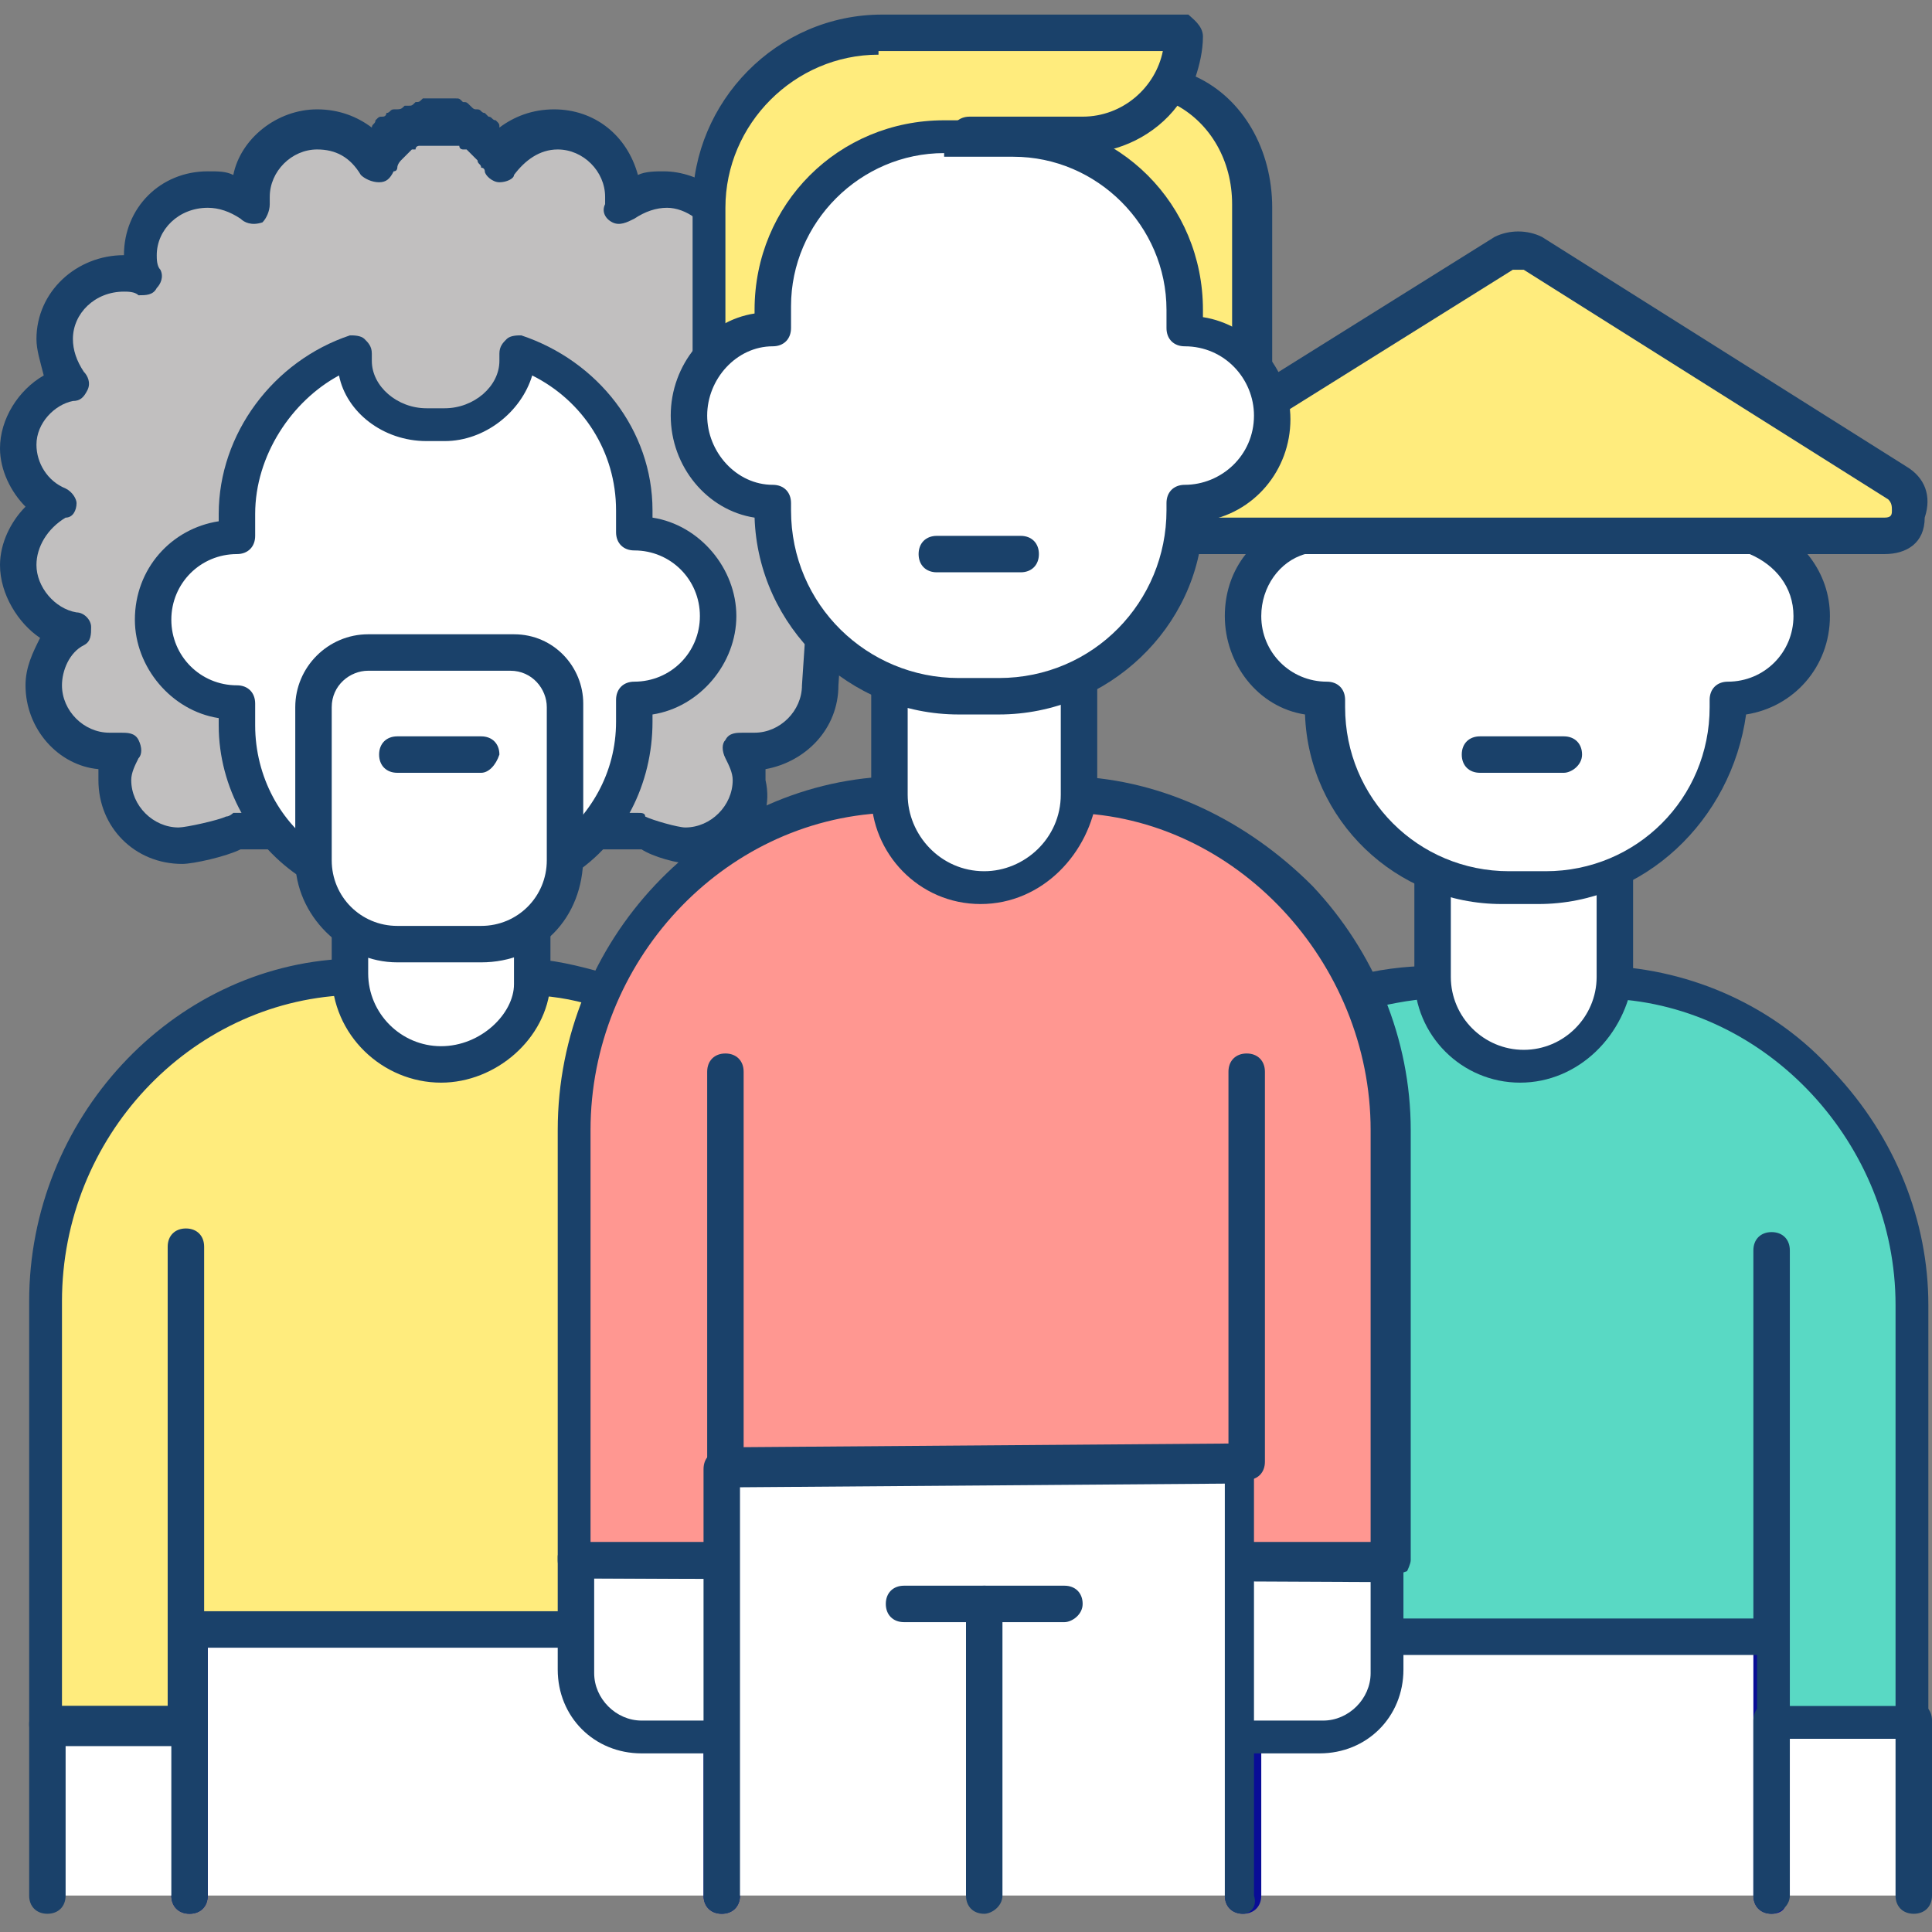
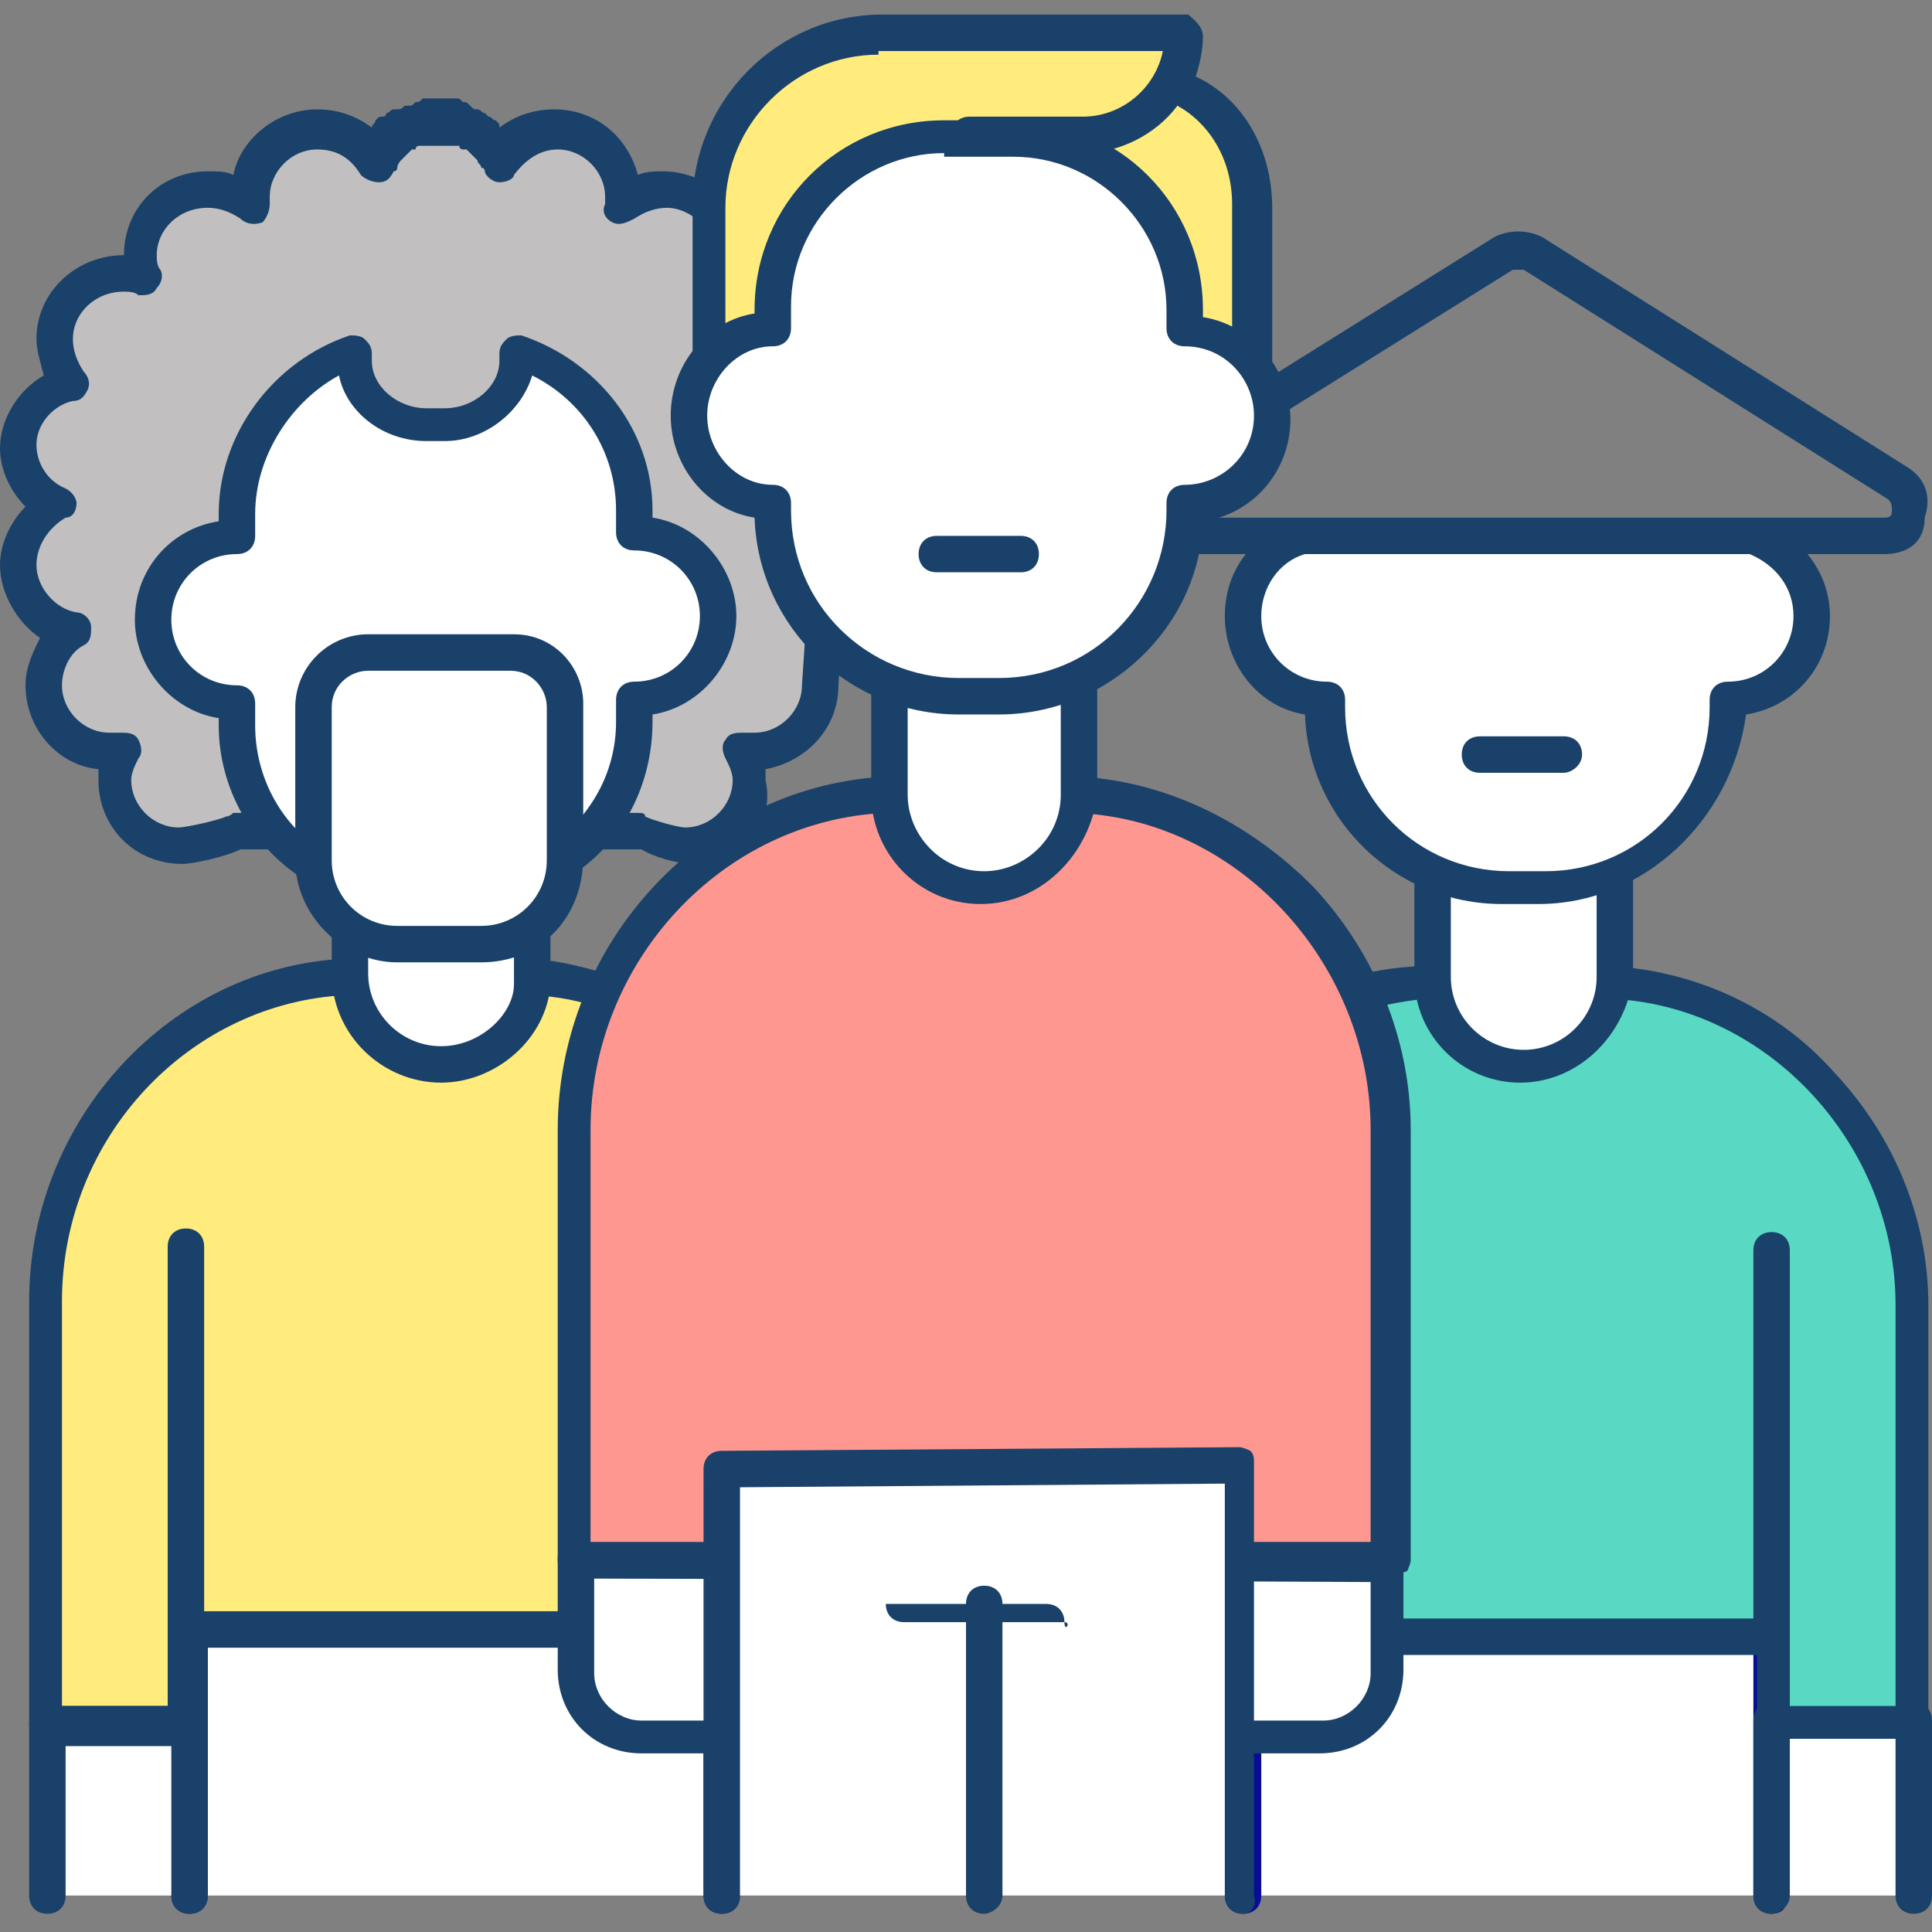
<svg xmlns="http://www.w3.org/2000/svg" version="1.1" id="Layer_1" x="0px" y="0px" viewBox="0 0 53 53" style="enable-background:new 0 0 53 53;" xml:space="preserve">
  <rect x="0" y="0" width="53" height="53" fill="#808080" stroke="none" />
  <style type="text/css">
	.st0{fill:#FFFFFF;}
	.st1{fill:#090D96;}
	.st2{fill:#1A416A;}
	.st3{fill:#59D9C4;}
	.st4{fill:#FFEC7D;}
	.st5{fill:#C1BFBF;}
	.st6{fill:#FF9791;}
</style>
  <g>
    <polygon class="st0" points="48.6,52 48.6,44.7 48.6,44.7 34.1,44.6 34.1,52  " />
    <path class="st1" d="M48.6,52.5c-0.3,0-0.5-0.2-0.5-0.5v-6.9l-13.5,0V52c0,0.3-0.2,0.5-0.5,0.5c-0.3,0-0.5-0.2-0.5-0.5v-7.3   c0-0.1,0.1-0.3,0.1-0.3c0.1-0.1,0.2-0.1,0.3-0.1c0,0,0,0,0,0l14.5,0c0.1,0,0.3,0.1,0.3,0.1c0.1,0.1,0.1,0.2,0.1,0.4V52   C49.1,52.3,48.9,52.5,48.6,52.5z" />
  </g>
  <g>
    <rect x="48.6" y="47.2" class="st0" width="3.9" height="4.8" />
    <path class="st2" d="M48.6,52.5c-0.3,0-0.5-0.2-0.5-0.5v-4.8c0-0.3,0.2-0.5,0.5-0.5h3.9c0.3,0,0.5,0.2,0.5,0.5V52   c0,0.3-0.2,0.5-0.5,0.5c-0.3,0-0.5-0.2-0.5-0.5v-4.3h-2.9V52C49.1,52.3,48.8,52.5,48.6,52.5z" />
  </g>
  <g>
    <path class="st3" d="M33.9,44.8h14.7V34.2l0,13h3.9V35.7c0-4.6-3.7-8.7-8.3-8.9l-4.9,0c-0.6,0-1.5,0.2-2,0.3L33.9,44.8z" />
    <path class="st2" d="M52.5,47.7h-3.9c-0.1,0-0.3-0.1-0.3-0.1s-0.1-0.2-0.1-0.3l0-1.9H33.9c-0.3,0-0.5-0.2-0.5-0.5s0.2-0.5,0.5-0.5   h14.2l0-10.1c0-0.3,0.2-0.5,0.5-0.5c0,0,0,0,0,0c0.3,0,0.5,0.2,0.5,0.5v10.6c0,0,0,0.1,0,0.1l0,1.8H52v-11c0-4.4-3.5-8.2-7.8-8.4   l-4.9,0c-0.6,0-1.4,0.2-1.9,0.3c-0.3,0.1-0.5-0.1-0.6-0.3c-0.1-0.3,0.1-0.5,0.3-0.6c0.6-0.2,1.5-0.3,2.1-0.3c0,0,0,0,0,0l4.9,0   c0,0,0,0,0,0c2.3,0.1,4.6,1.1,6.2,2.9c1.7,1.8,2.6,4.1,2.6,6.4v11.5C53,47.5,52.7,47.7,52.5,47.7z" />
  </g>
  <g>
    <path class="st0" d="M44.1,23.9v2.9c0,1.3-1.1,2.4-2.4,2.4c-1.3,0-2.4-1.1-2.4-2.4v-2.9L44.1,23.9z" />
    <path class="st2" d="M41.7,29.7c-1.6,0-2.9-1.3-2.9-2.9v-2.9c0-0.3,0.2-0.5,0.5-0.5c0.3,0,0.5,0.2,0.5,0.5v2.9c0,1.1,0.9,2,2,2   c1.1,0,2-0.9,2-2v-2.9c0-0.3,0.2-0.5,0.5-0.5c0.3,0,0.5,0.2,0.5,0.5v2.9C44.6,28.4,43.3,29.7,41.7,29.7z" />
  </g>
  <g>
    <path class="st0" d="M35.5,14.7c-0.9,0.3-1.5,1.2-1.5,2.1c0,1.2,1,2.3,2.2,2.3v0.2c0,2.7,2.2,4.9,4.9,4.9h1c2.7,0,4.9-2.2,4.9-4.9   v-0.2c1.3,0,2.3-1,2.3-2.3c0-1-0.6-1.8-1.5-2.1L35.5,14.7z" />
    <path class="st2" d="M42.2,24.8h-1c-2.9,0-5.3-2.3-5.4-5.2c-1.3-0.2-2.2-1.4-2.2-2.7c0-1.2,0.7-2.2,1.9-2.6c0.3-0.1,0.5,0,0.6,0.3   c0.1,0.3,0,0.5-0.3,0.6c-0.7,0.2-1.2,0.9-1.2,1.7c0,1,0.8,1.8,1.8,1.8c0.3,0,0.5,0.2,0.5,0.5v0.2c0,2.5,2,4.5,4.5,4.5h1   c2.5,0,4.5-2,4.5-4.5v-0.2c0-0.3,0.2-0.5,0.5-0.5c1,0,1.8-0.8,1.8-1.8c0-0.8-0.5-1.4-1.2-1.7c-0.3-0.1-0.4-0.4-0.3-0.6   c0.1-0.3,0.4-0.4,0.6-0.3c1.1,0.4,1.9,1.4,1.9,2.6c0,1.4-1,2.5-2.3,2.7C47.5,22.5,45.1,24.8,42.2,24.8z" />
  </g>
  <g>
-     <path class="st4" d="M34.9,11.1l6.4-4c0.2-0.2,0.5-0.2,0.8,0l10,6.3c0.6,0.4,0.3,1.3-0.4,1.3l-19.2,0L34.9,11.1z" />
    <path class="st2" d="M51.7,15.2l-19.2,0c-0.3,0-0.5-0.2-0.5-0.5c0-0.3,0.2-0.5,0.5-0.5c0,0,0,0,0,0l19.2,0c0.2,0,0.2-0.1,0.2-0.2   c0-0.1,0-0.2-0.1-0.3l-10-6.3c-0.1,0-0.2,0-0.3,0l-6.4,4c-0.2,0.1-0.5,0.1-0.7-0.2c-0.1-0.2-0.1-0.5,0.2-0.7l6.4-4   c0.4-0.2,0.9-0.2,1.3,0l10,6.3c0.5,0.3,0.7,0.8,0.5,1.4C52.8,14.9,52.3,15.2,51.7,15.2z" />
  </g>
  <g>
    <path class="st5" d="M20.1,6.6c-0.2-0.7-1-1.4-1.8-1.4c-0.5,0-0.9,0.2-1.2,0.4c0-0.1,0-0.2,0-0.3c0-1-0.8-1.8-1.8-1.8   c-0.7,0-1.3,0.4-1.6,0.9c0-0.1-0.1-0.1-0.1-0.2c0-0.1-0.1-0.2-0.1-0.2c0,0-0.1-0.1-0.1-0.1c0,0-0.1-0.1-0.1-0.1l0,0   c0,0-0.1-0.1-0.1-0.1c0,0-0.1-0.1-0.1-0.1c0,0-0.1-0.1-0.2-0.1c0,0-0.1-0.1-0.2-0.1h0c-0.1,0-0.1,0-0.2-0.1c0,0-0.1,0-0.2,0   c0,0,0,0,0,0c0,0-0.1,0-0.1,0c-0.1,0-0.1,0-0.2,0c-0.1,0-0.1,0-0.2,0c0,0-0.1,0-0.1,0c0,0,0,0,0,0c-0.1,0-0.1,0-0.2,0   c-0.1,0-0.1,0-0.2,0.1h0c-0.1,0-0.1,0-0.2,0.1c-0.1,0-0.1,0.1-0.2,0.1c0,0-0.1,0.1-0.1,0.1c0,0-0.1,0.1-0.1,0.1l0,0   c0,0-0.1,0.1-0.1,0.1c0,0-0.1,0.1-0.1,0.1c-0.1,0.1-0.1,0.2-0.1,0.2c0,0.1-0.1,0.1-0.1,0.2C9.9,3.9,9.4,3.6,8.7,3.6   c-1,0-1.8,0.8-1.8,1.8c0,0.1,0,0.2,0,0.3C6.6,5.4,6.1,5.2,5.7,5.2C4.7,5.2,3.9,6,3.9,7c0,0.2,0,0.4,0.1,0.6   C3.8,7.5,3.6,7.5,3.4,7.5c-1,0-1.8,0.8-1.8,1.8c0,0.5,0.2,0.9,0.5,1.2c-0.8,0.2-1.4,0.9-1.4,1.8c0,0.7,0.4,1.4,1.1,1.6   c-0.6,0.3-1.1,0.9-1.1,1.6c0,0.9,0.6,1.6,1.5,1.8c-0.5,0.3-0.8,0.9-0.8,1.5c0,1,0.8,1.8,1.8,1.8c0.1,0,0.3,0,0.4,0   c-0.1,0.3-0.2,0.5-0.2,0.9c0,1,0.8,1.8,1.8,1.8c0.3,0,1.3-0.3,1.5-0.4h11.1c0.3,0.1,1,0.4,1.3,0.4c1,0,1.8-0.8,1.8-1.8   c0-0.3-0.1-0.6-0.2-0.9c0.1,0,0.3,0,0.4,0c1,0,1.8-0.8,1.8-1.8l0.1-1.5L20.1,6.6z" />
    <path class="st2" d="M19,23.7c-0.4,0-1.1-0.2-1.4-0.4H6.6c-0.4,0.2-1.3,0.4-1.6,0.4c-1.3,0-2.3-1-2.3-2.3c0-0.1,0-0.2,0-0.3   c-1.1-0.1-2-1.1-2-2.3c0-0.5,0.2-0.9,0.4-1.3C0.5,17.1,0,16.3,0,15.5c0-0.6,0.3-1.2,0.7-1.6c-0.4-0.4-0.7-1-0.7-1.6   c0-0.8,0.5-1.6,1.2-2C1.1,9.9,1,9.6,1,9.3C1,8,2.1,7,3.4,7c0,0,0,0,0,0c0,0,0,0,0,0c0-1.3,1-2.3,2.3-2.3c0.3,0,0.5,0,0.7,0.1   c0.2-1,1.2-1.8,2.3-1.8c0.6,0,1.1,0.2,1.5,0.5c0,0,0,0,0,0c0-0.1,0.1-0.1,0.1-0.2l0,0c0.1-0.1,0.1-0.1,0.2-0.1   c0.1,0,0.1-0.1,0.1-0.1l0,0c0,0,0,0,0,0c0.1,0,0.1-0.1,0.2-0.1C11,3,11,3,11.1,2.9c0,0,0,0,0.1,0c0.1,0,0.1,0,0.2-0.1   c0.1,0,0.1,0,0.2-0.1c0,0,0,0,0,0c0,0,0,0,0,0c0.1,0,0.1,0,0.2,0c0.2,0,0.4,0,0.5,0c0.1,0,0.1,0,0.2,0c0,0,0,0,0,0l0,0   c0.1,0,0.1,0,0.2,0.1c0.1,0,0.1,0,0.2,0.1c0,0,0,0,0,0C13,3,13,3,13.1,3c0.1,0,0.1,0.1,0.2,0.1c0,0,0,0,0,0l0,0   c0,0,0.1,0.1,0.1,0.1c0.1,0,0.1,0.1,0.2,0.1l0,0c0.1,0.1,0.1,0.1,0.1,0.2c0,0,0,0,0,0c0,0,0,0,0,0c0.4-0.3,0.9-0.5,1.5-0.5   c1.1,0,2,0.7,2.3,1.8c0.2-0.1,0.5-0.1,0.7-0.1c1,0,2,0.7,2.3,1.7C20.7,6.7,20.5,7,20.2,7C20,7.1,19.7,7,19.6,6.7   c-0.2-0.6-0.8-1-1.3-1c-0.3,0-0.6,0.1-0.9,0.3c-0.2,0.1-0.4,0.2-0.6,0.1c-0.2-0.1-0.3-0.3-0.2-0.5c0-0.1,0-0.1,0-0.2   c0-0.7-0.6-1.3-1.3-1.3c-0.5,0-0.9,0.3-1.2,0.7C14.1,4.9,13.9,5,13.7,5c-0.2,0-0.4-0.2-0.4-0.3c0,0,0-0.1-0.1-0.1c0,0,0,0,0,0   c0-0.1-0.1-0.1-0.1-0.2c0,0,0,0,0,0c0,0,0,0-0.1-0.1c0,0-0.1-0.1-0.1-0.1l0,0c0,0-0.1-0.1-0.1-0.1c0,0,0,0,0,0c0,0,0,0-0.1,0l0,0   c0,0-0.1,0-0.1-0.1c0,0,0,0,0,0c0,0,0,0-0.1,0c0,0,0,0,0,0c0,0-0.1,0-0.1,0c0,0,0,0,0,0c0,0-0.1,0-0.1,0c0,0,0,0,0,0c0,0,0,0-0.1,0   c0,0,0,0-0.1,0c0,0,0,0,0,0c0,0-0.1,0-0.1,0c-0.1,0-0.1,0-0.1,0c0,0,0,0,0,0c0,0,0,0-0.1,0c0,0,0,0,0,0c0,0,0,0,0,0   c0,0-0.1,0-0.1,0c0,0,0,0,0,0c0,0-0.1,0-0.1,0c0,0,0,0,0,0c0,0-0.1,0-0.1,0c0,0,0,0,0,0c0,0-0.1,0-0.1,0.1l0,0c0,0-0.1,0-0.1,0   c0,0,0,0,0,0c0,0,0,0-0.1,0.1l0,0c0,0-0.1,0.1-0.1,0.1c0,0,0,0-0.1,0.1c0,0,0,0,0,0c0,0-0.1,0.1-0.1,0.2c0,0,0,0,0,0   c0,0,0,0.1-0.1,0.1c-0.1,0.2-0.2,0.3-0.4,0.3c-0.2,0-0.4-0.1-0.5-0.2C9.6,4.3,9.2,4.1,8.7,4.1c-0.7,0-1.3,0.6-1.3,1.3   c0,0.1,0,0.1,0,0.2c0,0.2-0.1,0.4-0.2,0.5C6.9,6.2,6.7,6.1,6.6,6C6.3,5.8,6,5.7,5.7,5.7C4.9,5.7,4.3,6.3,4.3,7c0,0.1,0,0.3,0.1,0.4   c0.1,0.2,0,0.4-0.1,0.5C4.2,8.1,4,8.1,3.8,8.1C3.7,8,3.5,8,3.4,8C2.6,8,2,8.6,2,9.3c0,0.3,0.1,0.6,0.3,0.9c0.1,0.1,0.2,0.3,0.1,0.5   c-0.1,0.2-0.2,0.3-0.4,0.3C1.5,11.1,1,11.6,1,12.2c0,0.5,0.3,1,0.8,1.2c0.2,0.1,0.3,0.3,0.3,0.4c0,0.2-0.1,0.4-0.3,0.4   C1.3,14.5,1,15,1,15.5c0,0.6,0.5,1.2,1.1,1.3c0.2,0,0.4,0.2,0.4,0.4c0,0.2,0,0.4-0.2,0.5c-0.4,0.2-0.6,0.7-0.6,1.1   c0,0.7,0.6,1.3,1.3,1.3c0.1,0,0.2,0,0.3,0c0.2,0,0.4,0,0.5,0.2c0.1,0.2,0.1,0.4,0,0.5c-0.1,0.2-0.2,0.4-0.2,0.6   c0,0.7,0.6,1.3,1.3,1.3c0.2,0,1.1-0.2,1.3-0.3c0.1,0,0.2-0.1,0.2-0.1h11.1c0.1,0,0.2,0,0.2,0.1c0.2,0.1,0.9,0.3,1.1,0.3   c0.7,0,1.3-0.6,1.3-1.3c0-0.2-0.1-0.4-0.2-0.6c-0.1-0.2-0.1-0.4,0-0.5c0.1-0.2,0.3-0.2,0.5-0.2c0.1,0,0.2,0,0.3,0   c0.7,0,1.3-0.6,1.3-1.3c0,0,0,0,0,0l0.1-1.5c0-0.3,0.2-0.5,0.5-0.5c0.3,0,0.5,0.2,0.5,0.5l-0.1,1.5c0,1.2-0.9,2.1-2,2.3   c0,0.1,0,0.2,0,0.3C21.3,22.7,20.2,23.7,19,23.7z" />
  </g>
  <g>
    <polygon class="st0" points="5.2,52 5.2,44.7 5.2,44.7 19.8,44.7 19.8,52  " />
    <path class="st1" d="M5.2,52.5c-0.3,0-0.5-0.2-0.5-0.5v-7.3c0-0.1,0-0.3,0.1-0.4c0.1-0.1,0.2-0.2,0.4-0.2c0,0,0,0,0,0l14.6,0   c0.3,0,0.5,0.2,0.5,0.5V52c0,0.3-0.2,0.5-0.5,0.5c-0.3,0-0.5-0.2-0.5-0.5v-6.8l-13.6,0V52C5.7,52.3,5.5,52.5,5.2,52.5z" />
  </g>
  <g>
    <path class="st4" d="M16.6,27.2c-0.6-0.2-1.4-0.3-2.1-0.3l-4.9,0C5,27,1.3,31.1,1.3,35.7v11.6l0-0.1h3.9l0-13.1v10.5h12.9   L16.6,27.2z" />
    <path class="st2" d="M1.3,47.8c-0.3,0-0.5-0.2-0.5-0.5l0-0.1c0,0,0-0.1,0-0.1V35.7c0-5,3.9-9.2,8.7-9.4c0,0,0,0,0,0l4.9,0   c0,0,0,0,0,0c0.7,0,1.5,0.2,2.2,0.4c0.3,0.1,0.4,0.3,0.3,0.6c-0.1,0.3-0.3,0.4-0.6,0.3c-0.6-0.2-1.3-0.3-1.9-0.3l-4.9,0   c-4.3,0.2-7.8,3.9-7.8,8.4v11.1h2.9l0-12.6c0-0.3,0.2-0.5,0.5-0.5c0,0,0,0,0,0c0.3,0,0.5,0.2,0.5,0.5v10h12.4   c0.3,0,0.5,0.2,0.5,0.5c0,0.3-0.2,0.5-0.5,0.5H5.7l0,2.1c0,0.3-0.2,0.5-0.5,0.5H1.6C1.5,47.8,1.4,47.8,1.3,47.8   C1.4,47.8,1.3,47.8,1.3,47.8z" />
  </g>
  <g>
    <path class="st0" d="M15.8,42.8v3.1c0,1,0.8,1.8,1.8,1.8h2.2l14.3,0h2.2c1,0,1.8-0.8,1.8-1.8v-3L15.8,42.8z" />
    <path class="st2" d="M19.8,48.1h-2.2c-1.3,0-2.3-1-2.3-2.3v-3.1c0-0.1,0.1-0.3,0.1-0.3c0.1-0.1,0.2-0.1,0.3-0.1c0,0,0,0,0,0l22.3,0   c0.3,0,0.5,0.2,0.5,0.5v3c0,1.3-1,2.3-2.3,2.3L19.8,48.1z M16.3,43.3v2.6c0,0.7,0.6,1.3,1.3,1.3l18.7,0c0.7,0,1.3-0.6,1.3-1.3v-2.5   L16.3,43.3z" />
  </g>
  <g>
    <path class="st0" d="M14.6,25.5v1.6c0,1.1-1.1,2.2-2.5,2.2c-1.4,0-2.5-1.1-2.5-2.5v-1.2H14.6z" />
    <path class="st2" d="M12.1,29.7c-1.6,0-3-1.3-3-3v-1.2c0-0.3,0.2-0.5,0.5-0.5c0.3,0,0.5,0.2,0.5,0.5v1.2c0,1.1,0.9,2,2,2   c1.1,0,2-0.9,2-1.7v-1.6c0-0.3,0.2-0.5,0.5-0.5c0.3,0,0.5,0.2,0.5,0.5v1.6C15,28.5,13.6,29.7,12.1,29.7z" />
  </g>
  <g>
    <path class="st6" d="M38.1,42.8V31c0-4.8-3.9-9-8.6-9.2l-5.1,0c-4.8,0.2-8.6,4.4-8.6,9.2v11.7L38.1,42.8z" />
    <path class="st2" d="M38.1,43.3C38.1,43.3,38.1,43.3,38.1,43.3l-22.3,0c-0.3,0-0.5-0.2-0.5-0.5V31c0-5.2,4.1-9.5,9.1-9.7   c0,0,0,0,0,0l5.1,0c0,0,0,0,0,0c2.4,0.1,4.7,1.2,6.5,3c1.7,1.8,2.7,4.2,2.7,6.7v11.8c0,0.1-0.1,0.3-0.1,0.3   C38.3,43.2,38.2,43.3,38.1,43.3z M16.3,42.3l21.3,0V31c0-4.6-3.7-8.6-8.2-8.7l-5.1,0c-4.5,0.2-8.1,4.1-8.1,8.7V42.3z" />
  </g>
  <g>
    <polygon class="st0" points="34.1,52 34.1,40.2 19.8,40.3 19.8,52  " />
    <path class="st2" d="M34.1,52.5c-0.3,0-0.5-0.2-0.5-0.5V40.7l-13.3,0.1V52c0,0.3-0.2,0.5-0.5,0.5c-0.3,0-0.5-0.2-0.5-0.5V40.3   c0-0.3,0.2-0.5,0.5-0.5l14.2-0.1c0.1,0,0.3,0.1,0.3,0.1c0.1,0.1,0.1,0.2,0.1,0.3V52C34.5,52.3,34.3,52.5,34.1,52.5z" />
  </g>
  <g>
    <path class="st0" d="M8.6,23.7c-1.2-0.8-2.1-2.2-2.1-3.8v-0.6c-1.3,0-2.3-1-2.3-2.3c0-1.3,1-2.3,2.3-2.3v-0.6   c0-2.1,1.4-3.8,3.3-4.4v0.2c0,1,0.9,1.8,2,1.8h0.5c1.1,0,2-0.8,2-1.8l0-0.2c1.9,0.6,3.2,2.3,3.2,4.4v0.6c1.3,0,2.3,1,2.3,2.3   c0,1.3-1,2.3-2.3,2.3v0.6c0,1.6-0.8,3-2,3.8L8.6,23.7z" />
    <path class="st2" d="M8.6,24.2c-0.1,0-0.2,0-0.3-0.1C6.9,23.2,6,21.6,6,19.9v-0.2c-1.3-0.2-2.3-1.4-2.3-2.7c0-1.4,1-2.5,2.3-2.7   v-0.2c0-2.2,1.5-4.2,3.6-4.9c0.1,0,0.3,0,0.4,0.1c0.1,0.1,0.2,0.2,0.2,0.4v0.2c0,0.7,0.7,1.3,1.5,1.3h0.5c0.8,0,1.5-0.6,1.5-1.3   l0-0.2c0-0.2,0.1-0.3,0.2-0.4c0.1-0.1,0.3-0.1,0.4-0.1c2.1,0.7,3.6,2.6,3.6,4.8v0.2c1.3,0.2,2.3,1.4,2.3,2.7s-1,2.5-2.3,2.7v0.2   c0,1.7-0.8,3.3-2.2,4.2c-0.2,0.2-0.5,0.1-0.7-0.1c-0.2-0.2-0.1-0.5,0.1-0.7c1.1-0.8,1.8-2,1.8-3.4v-0.6c0-0.3,0.2-0.5,0.5-0.5   c1,0,1.8-0.8,1.8-1.8c0-1-0.8-1.8-1.8-1.8c-0.3,0-0.5-0.2-0.5-0.5v-0.6c0-1.6-0.9-3-2.3-3.7c-0.3,1-1.3,1.8-2.4,1.8h-0.5   c-1.2,0-2.2-0.8-2.4-1.8C8,11,7,12.5,7,14.1v0.6c0,0.3-0.2,0.5-0.5,0.5c-1,0-1.8,0.8-1.8,1.8c0,1,0.8,1.8,1.8,1.8   C6.8,18.8,7,19,7,19.3v0.6c0,1.4,0.7,2.7,1.8,3.4C9.1,23.4,9.2,23.8,9,24C8.9,24.1,8.8,24.2,8.6,24.2z" />
  </g>
  <g>
    <path class="st0" d="M13.2,25.9h-2.3c-1.3,0-2.3-1-2.3-2.3v-4.2c0-0.8,0.7-1.5,1.5-1.5h4c0.8,0,1.4,0.6,1.4,1.4v4.2   C15.6,24.9,14.5,25.9,13.2,25.9z" />
    <path class="st2" d="M13.2,26.4h-2.3c-1.5,0-2.8-1.3-2.8-2.8v-4.2c0-1.1,0.9-2,2-2h4c1.1,0,1.9,0.9,1.9,1.9v4.2   C16,25.2,14.8,26.4,13.2,26.4z M10.1,18.4c-0.5,0-1,0.4-1,1v4.2c0,1,0.8,1.8,1.8,1.8h2.3c1,0,1.8-0.8,1.8-1.8v-4.2c0-0.5-0.4-1-1-1   H10.1z" />
  </g>
  <g>
    <polygon class="st0" points="1.3,52 1.3,47.4 5.2,47.4 5.2,52  " />
    <path class="st2" d="M1.3,52.5c-0.3,0-0.5-0.2-0.5-0.5v-4.7c0-0.3,0.2-0.5,0.5-0.5h3.9c0.3,0,0.5,0.2,0.5,0.5V52   c0,0.3-0.2,0.5-0.5,0.5c-0.3,0-0.5-0.2-0.5-0.5v-4.1H1.8V52C1.8,52.3,1.6,52.5,1.3,52.5z" />
  </g>
  <g>
    <path class="st4" d="M32.1,2.3c1.3,0.4,2.2,1.6,2.2,3.3v4.3l-14.9,0V5.6c0-2.6,2.1-4.7,4.7-4.7h8.4c0,1.5-1.2,2.8-2.8,2.8h-3.1   L32.1,2.3z" />
    <path class="st2" d="M19.4,10.4c-0.1,0-0.3-0.1-0.3-0.1C19,10.2,19,10.1,19,9.9V5.6c0-2.8,2.3-5.2,5.2-5.2h8.4   C32.7,0.5,33,0.7,33,1c0,0.4-0.1,0.8-0.2,1.1c1.3,0.6,2.1,2,2.1,3.6v4.3c0,0.3-0.2,0.5-0.5,0.5L19.4,10.4   C19.4,10.4,19.4,10.4,19.4,10.4z M34.3,9.9L34.3,9.9L34.3,9.9z M24.1,1.5c-2.3,0-4.2,1.9-4.2,4.2v3.8l13.9,0V5.6   c0-1.2-0.6-2.2-1.5-2.7c-0.6,0.8-1.6,1.3-2.6,1.3h-3.1c-0.3,0-0.5-0.2-0.5-0.5c0-0.3,0.2-0.5,0.5-0.5h3.1c1.1,0,2-0.8,2.2-1.8H24.1   z" />
  </g>
  <g>
-     <path class="st2" d="M19.8,40.7c-0.1,0-0.3-0.1-0.3-0.1c-0.1-0.1-0.1-0.2-0.1-0.3V29.4c0-0.3,0.2-0.5,0.5-0.5   c0.3,0,0.5,0.2,0.5,0.5v10.3l13.3-0.1V29.4c0-0.3,0.2-0.5,0.5-0.5c0.3,0,0.5,0.2,0.5,0.5v10.7c0,0.3-0.2,0.5-0.5,0.5L19.8,40.7   C19.8,40.7,19.8,40.7,19.8,40.7z" />
-   </g>
+     </g>
  <g>
    <path class="st2" d="M27,52.5c-0.3,0-0.5-0.2-0.5-0.5v-8c0-0.3,0.2-0.5,0.5-0.5c0.3,0,0.5,0.2,0.5,0.5v8   C27.5,52.3,27.2,52.5,27,52.5z" />
  </g>
  <g>
-     <path class="st2" d="M29.2,44.5h-4.4c-0.3,0-0.5-0.2-0.5-0.5s0.2-0.5,0.5-0.5h4.4c0.3,0,0.5,0.2,0.5,0.5S29.4,44.5,29.2,44.5z" />
+     <path class="st2" d="M29.2,44.5h-4.4c-0.3,0-0.5-0.2-0.5-0.5h4.4c0.3,0,0.5,0.2,0.5,0.5S29.4,44.5,29.2,44.5z" />
  </g>
  <g>
    <path class="st0" d="M29.4,18.7v3c0,1.4-1.1,2.5-2.5,2.5c-1.4,0-2.5-1.1-2.5-2.5v-3L29.4,18.7z" />
    <path class="st2" d="M26.9,24.8c-1.7,0-3-1.4-3-3v-3c0-0.3,0.2-0.5,0.5-0.5c0.3,0,0.5,0.2,0.5,0.5v3c0,1.1,0.9,2.1,2.1,2.1   c1.1,0,2.1-0.9,2.1-2.1v-3c0-0.3,0.2-0.5,0.5-0.5c0.3,0,0.5,0.2,0.5,0.5v3C29.9,23.4,28.6,24.8,26.9,24.8z" />
  </g>
  <g>
    <path class="st0" d="M32.6,9.1V8.5c0-2.6-2.1-4.7-4.7-4.7h-1.9c-2.6,0-4.7,2.1-4.7,4.7v0.6c-1.3,0-2.3,1.1-2.3,2.4   c0,1.3,1,2.3,2.3,2.4V14c0,2.8,2.3,5.1,5.1,5.1h1.1c2.8,0,5.1-2.3,5.1-5.1v-0.2c1.3,0,2.4-1.1,2.4-2.4C34.9,10.1,33.9,9.1,32.6,9.1   z" />
    <path class="st2" d="M27.4,19.6h-1.1c-3,0-5.5-2.4-5.6-5.4c-1.3-0.2-2.3-1.4-2.3-2.8c0-1.4,1-2.6,2.3-2.8V8.5   c0-2.9,2.3-5.2,5.2-5.2h1.9c2.9,0,5.2,2.3,5.2,5.2v0.2c1.3,0.2,2.4,1.4,2.4,2.8c0,1.4-1,2.6-2.4,2.8C32.9,17.2,30.4,19.6,27.4,19.6   z M25.9,4.2c-2.3,0-4.2,1.9-4.2,4.2v0.6c0,0.3-0.2,0.5-0.5,0.5c-1,0-1.8,0.9-1.8,1.9c0,1,0.8,1.9,1.8,1.9c0.3,0,0.5,0.2,0.5,0.5V14   c0,2.6,2.1,4.6,4.6,4.6h1.1c2.6,0,4.6-2.1,4.6-4.6v-0.2c0-0.3,0.2-0.5,0.5-0.5c1,0,1.9-0.8,1.9-1.9c0-1-0.8-1.9-1.9-1.9   c-0.3,0-0.5-0.2-0.5-0.5V8.5c0-2.3-1.9-4.2-4.2-4.2H25.9z" />
  </g>
  <g>
-     <path class="st2" d="M13.2,21.2h-2.3c-0.3,0-0.5-0.2-0.5-0.5c0-0.3,0.2-0.5,0.5-0.5h2.3c0.3,0,0.5,0.2,0.5,0.5   C13.6,21,13.4,21.2,13.2,21.2z" />
-   </g>
+     </g>
  <g>
    <path class="st2" d="M28,15.7h-2.3c-0.3,0-0.5-0.2-0.5-0.5c0-0.3,0.2-0.5,0.5-0.5H28c0.3,0,0.5,0.2,0.5,0.5   C28.5,15.5,28.3,15.7,28,15.7z" />
  </g>
  <g>
    <path class="st2" d="M42.9,21.2h-2.3c-0.3,0-0.5-0.2-0.5-0.5c0-0.3,0.2-0.5,0.5-0.5h2.3c0.3,0,0.5,0.2,0.5,0.5   C43.4,21,43.1,21.2,42.9,21.2z" />
  </g>
</svg>